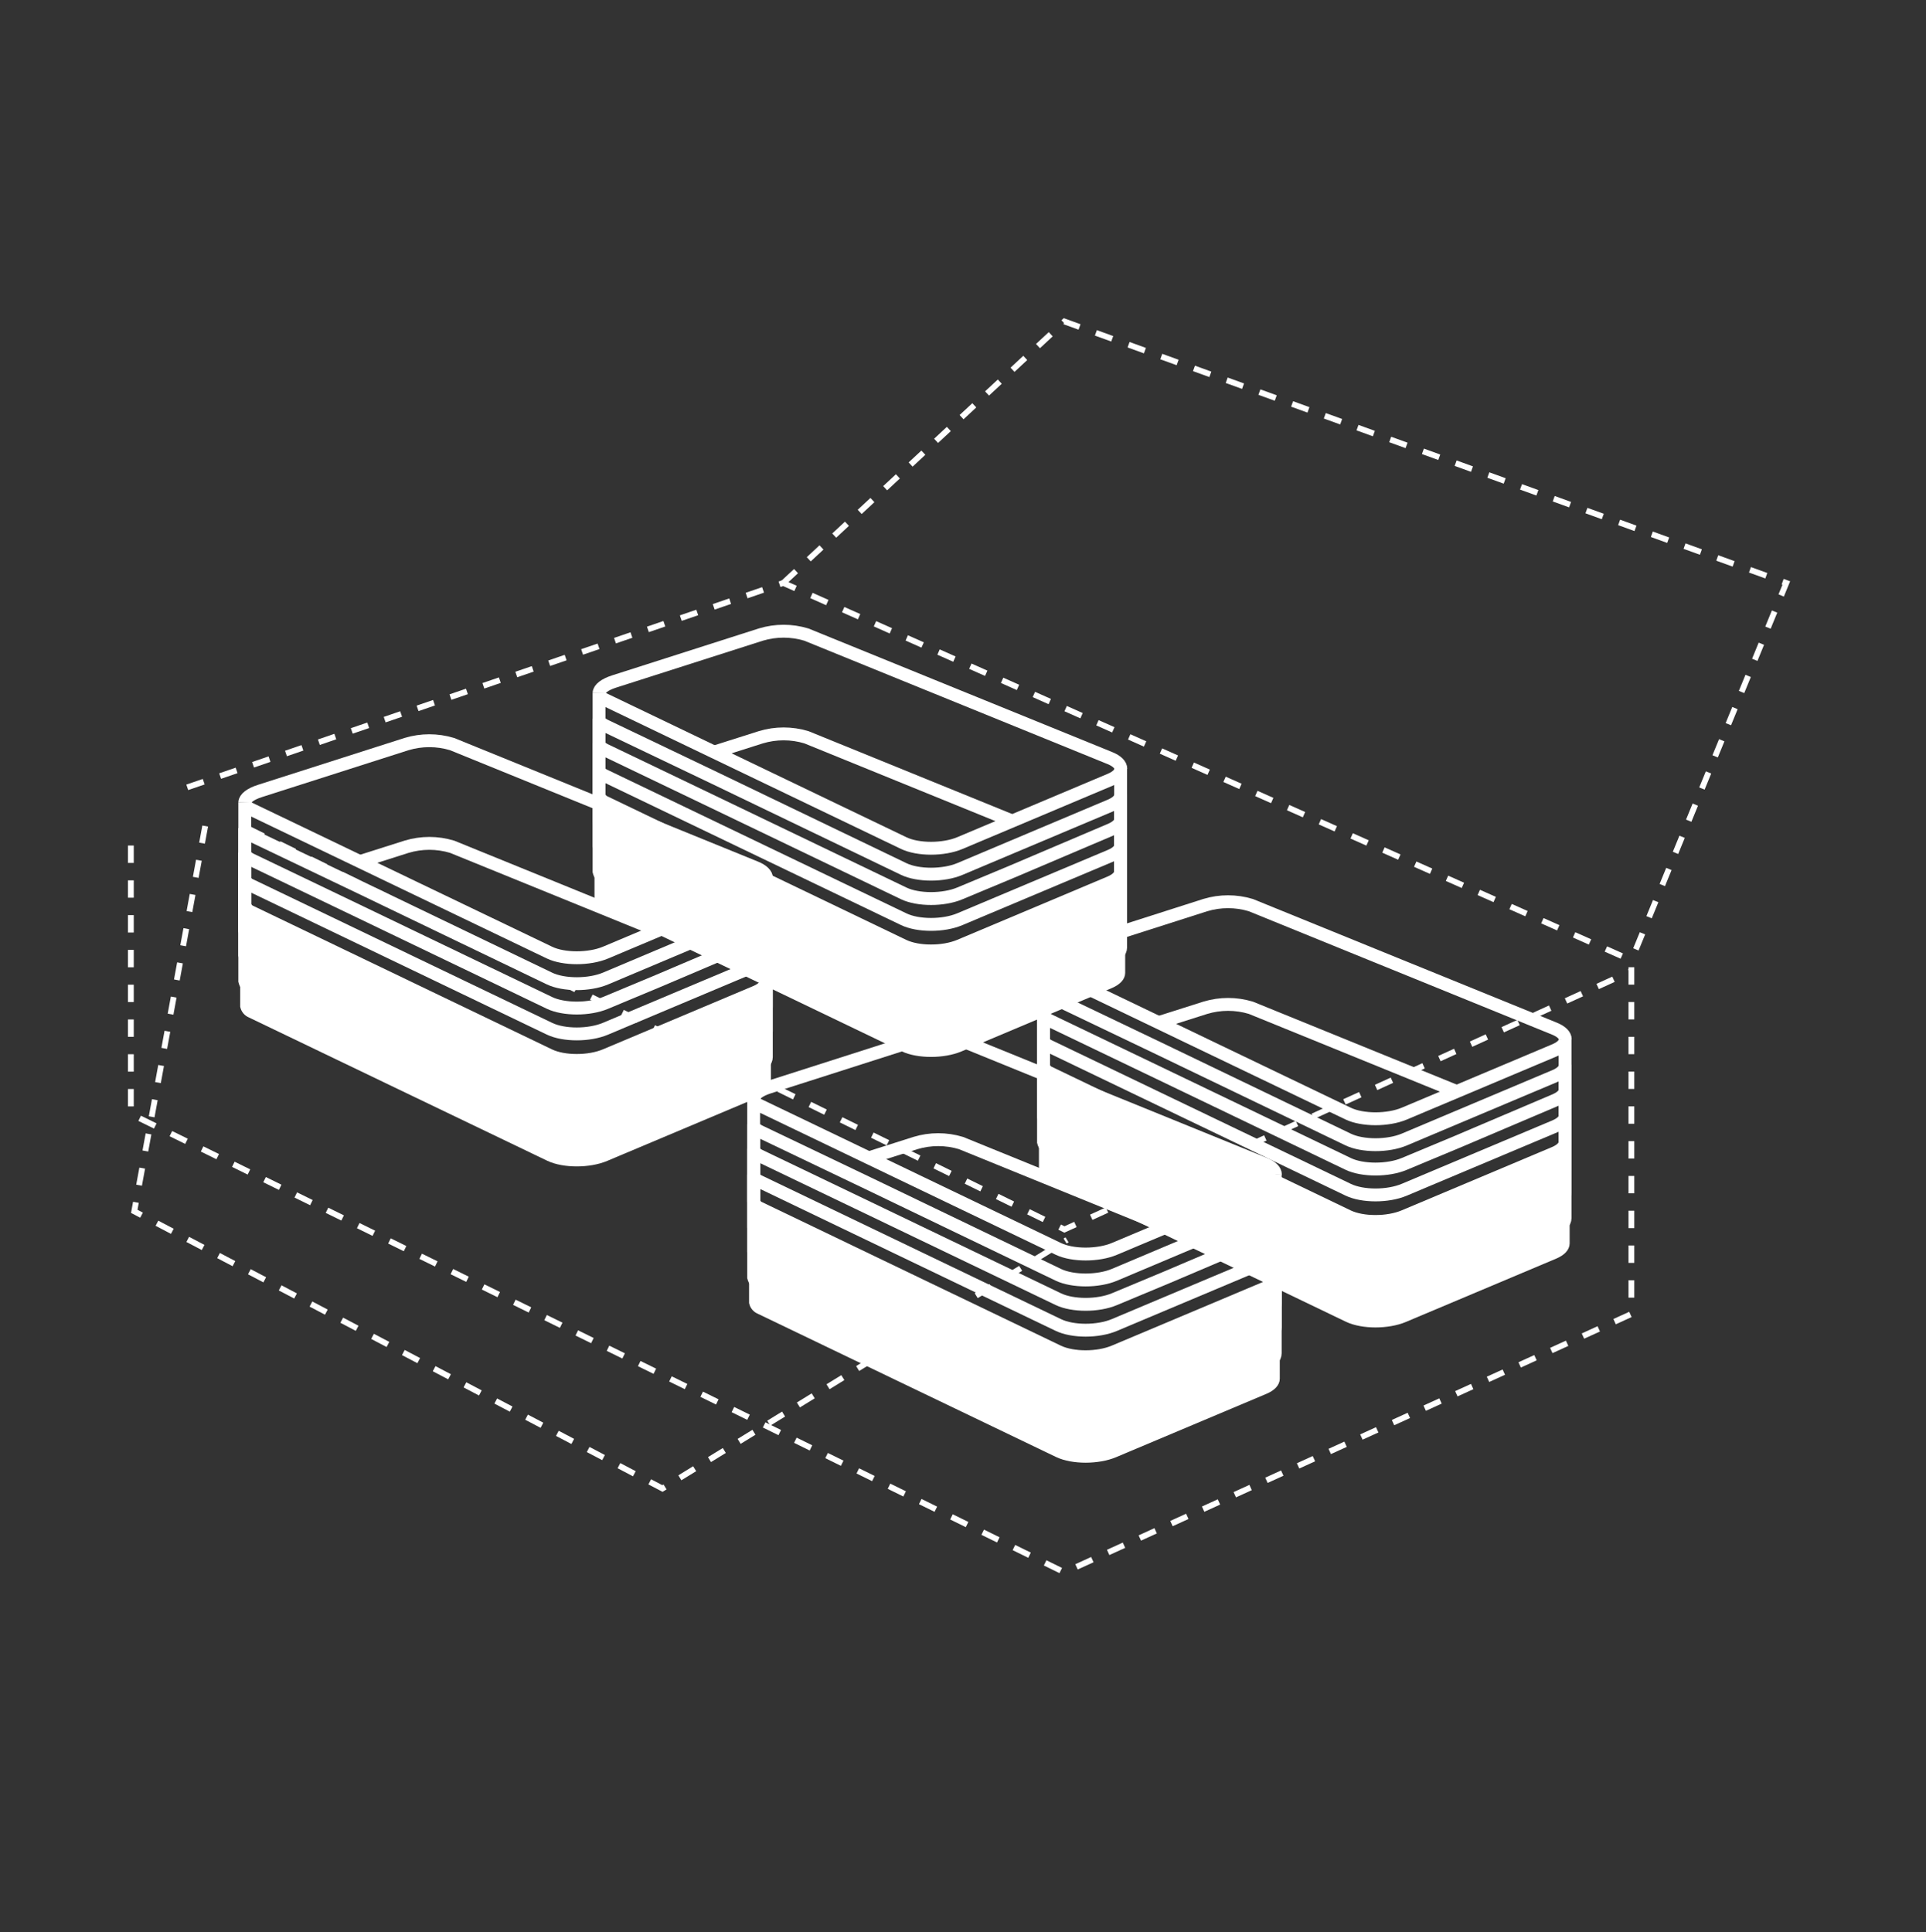
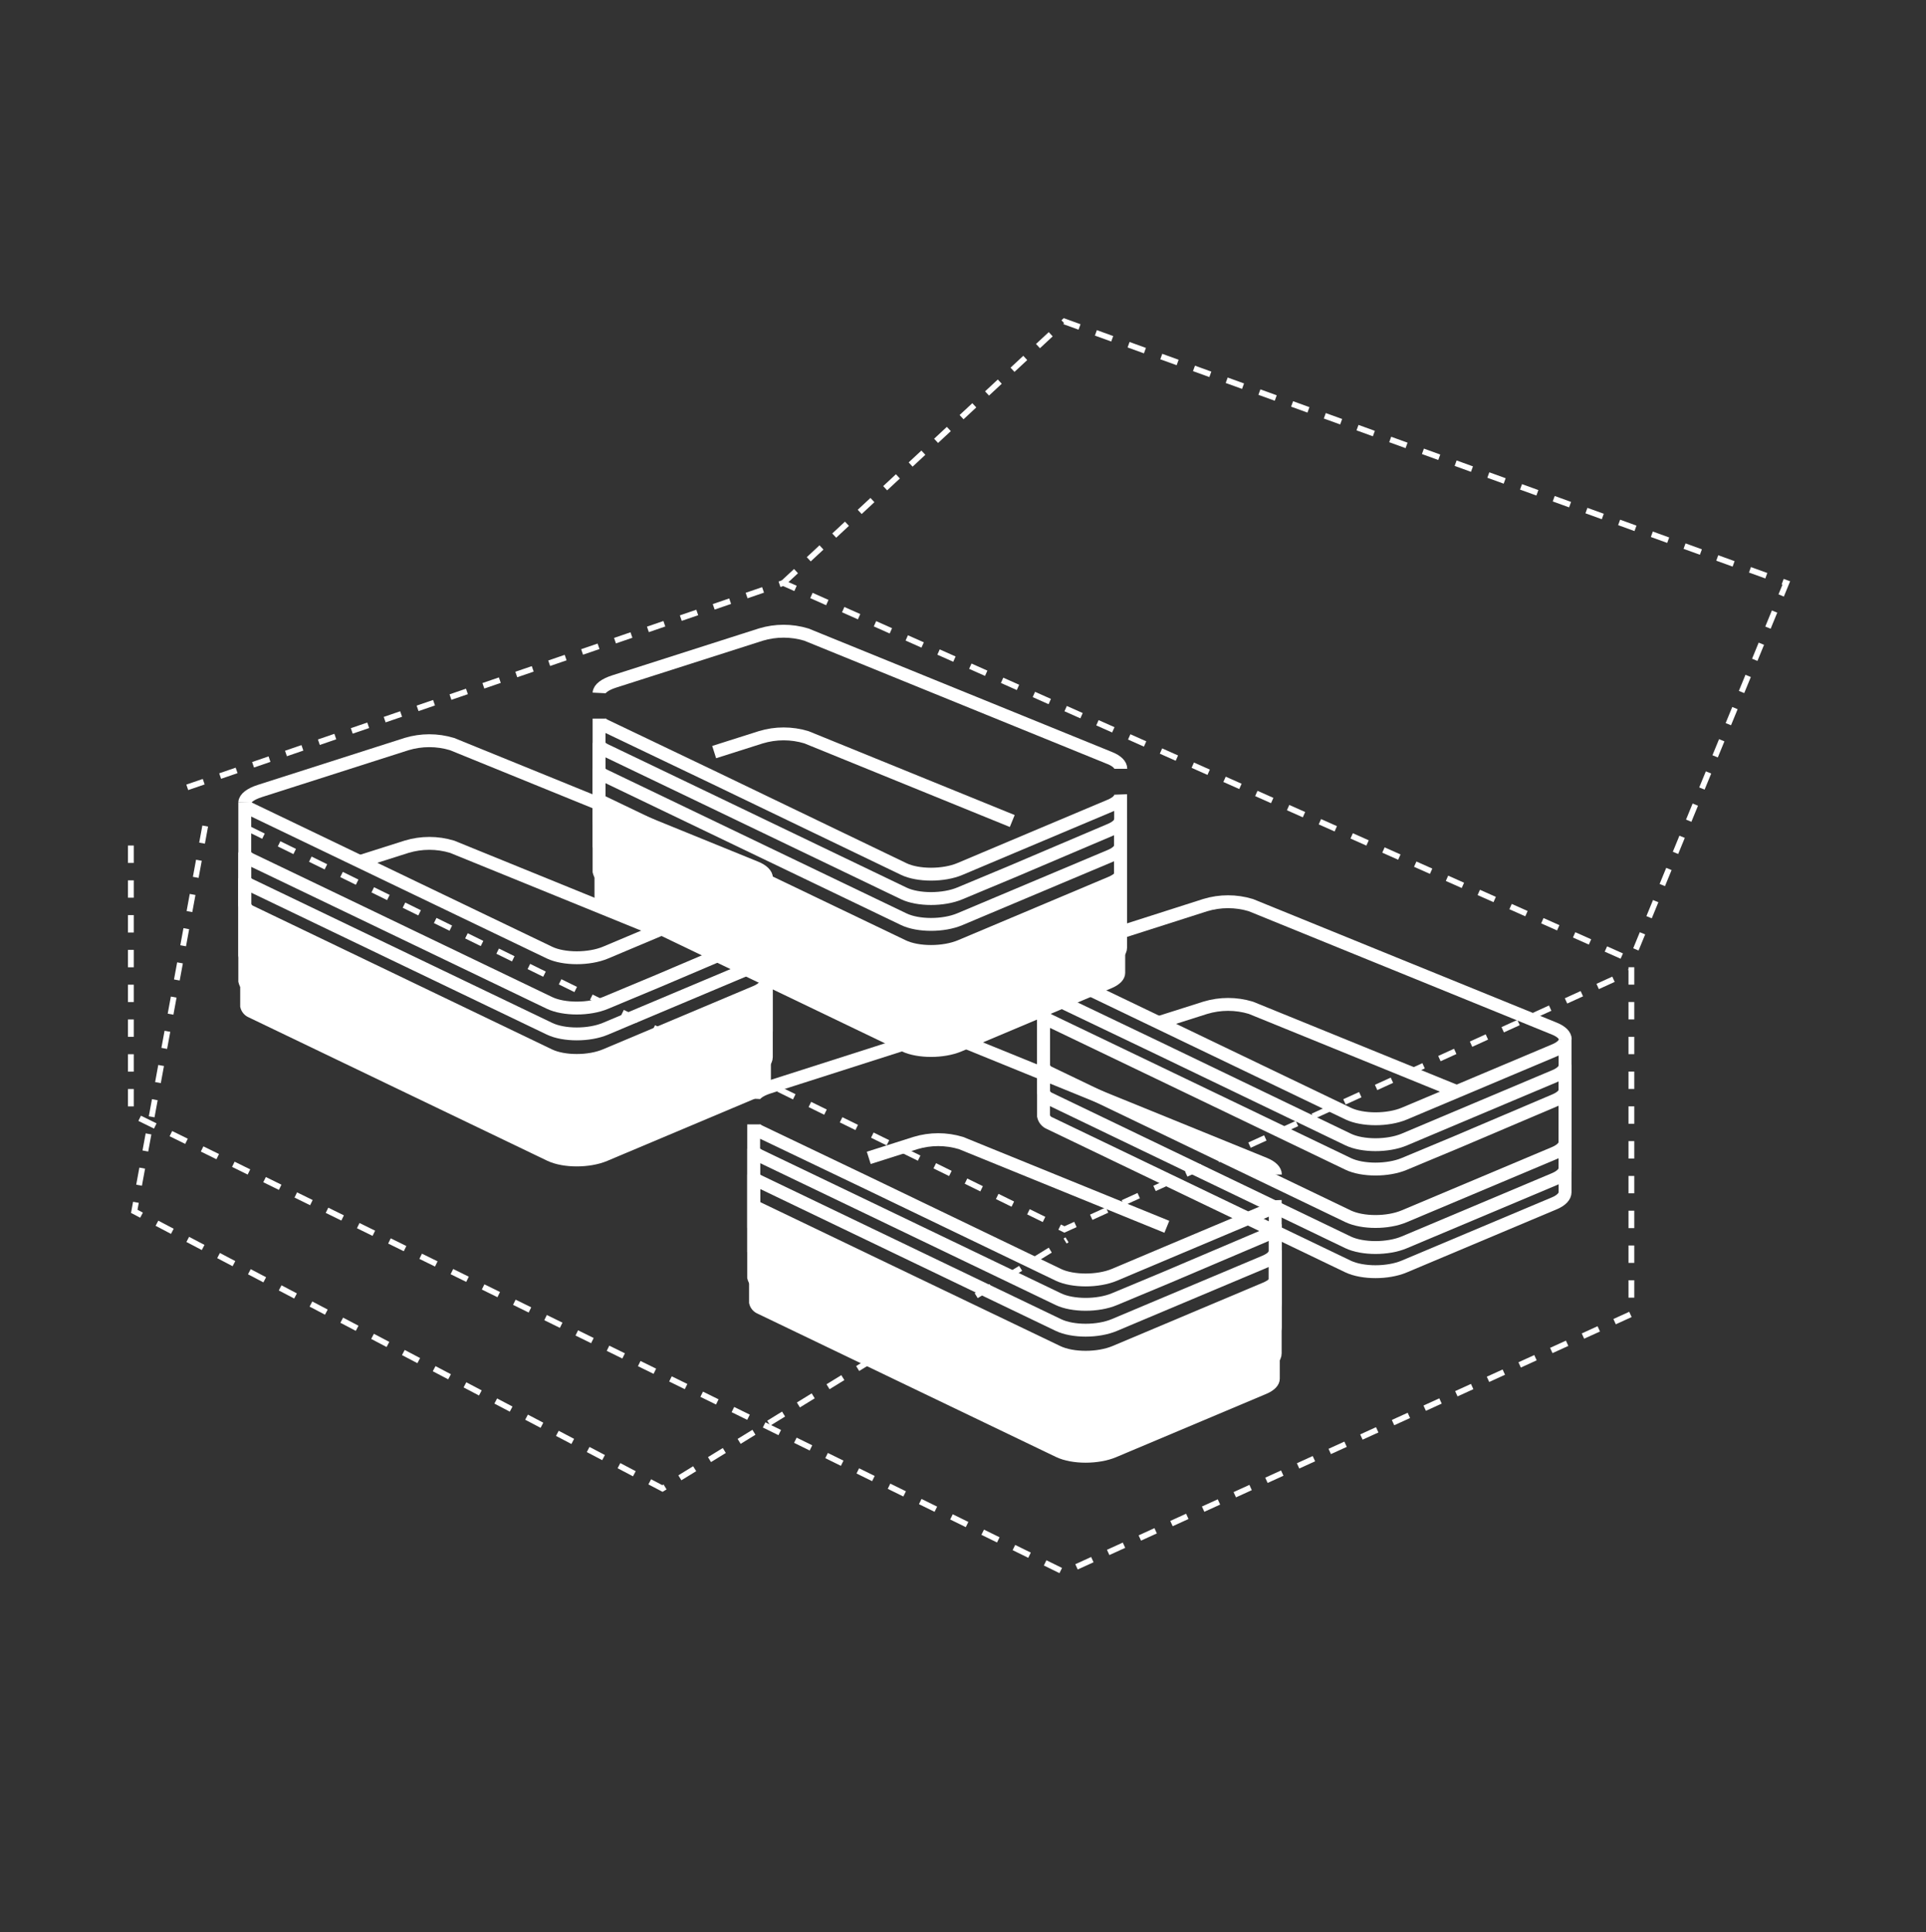
<svg xmlns="http://www.w3.org/2000/svg" width="299" height="300" viewBox="0 0 299 300" fill="none">
  <rect x="0" y="0" width="299" height="300" fill="#333333" stroke="none" />
  <path d="M110.869 116.767L118.12 114.463C120.424 113.766 122.882 113.766 125.186 114.463L157.146 127.469" stroke="white" stroke-width="2" stroke-miterlimit="10" />
  <path d="M174 119.362C174 118.756 173.42 118.149 172.3 117.697L125.178 98.523C122.874 97.826 120.416 97.826 118.112 98.523L95.369 105.798C93.862 106.275 93.032 106.946 93 107.584" stroke="white" stroke-width="2" stroke-miterlimit="10" />
-   <path d="M110.869 116.767L140.3 130.897C142.531 131.964 146.471 131.964 149.009 130.897L157.146 127.47L172.356 121.059C173.468 120.591 174.016 119.976 173.968 119.362V135.311C173.968 135.917 173.436 136.531 172.356 137L148.993 146.838C146.455 147.913 142.547 147.913 140.284 146.838L93.918 124.56C93.69 124.467 93.487 124.32 93.327 124.131C93.167 123.942 93.055 123.718 93 123.476V107.544C93 107.94 93.282 108.352 93.918 108.627L110.869 116.767Z" stroke="white" stroke-width="2" stroke-miterlimit="10" />
  <path d="M110.869 120.76L140.3 134.922C142.531 135.989 146.471 135.989 149.009 134.922L157.146 131.487L172.356 125.077C173.468 124.608 174.016 123.994 173.968 123.387V139.352C173.968 139.966 173.436 140.581 172.356 141.05L148.993 150.887C146.455 151.954 142.547 151.954 140.284 150.887L93.918 128.585C93.69 128.491 93.488 128.344 93.328 128.155C93.168 127.967 93.056 127.743 93 127.502V111.569C93 111.957 93.282 112.337 93.918 112.653L110.869 120.76Z" stroke="white" stroke-width="2" stroke-miterlimit="10" />
  <path d="M110.869 124.568L140.3 138.706C142.531 139.773 146.471 139.773 149.009 138.706L157.146 135.311L172.356 128.844C173.468 128.375 174.016 127.761 173.968 127.154V143.103C173.968 143.717 173.436 144.332 172.356 144.801L148.993 154.638C146.455 155.705 142.547 155.705 140.284 154.638L93.918 132.368C93.689 132.273 93.485 132.123 93.325 131.931C93.165 131.74 93.054 131.513 93 131.269V115.353C93 115.741 93.282 116.12 93.918 116.436L110.869 124.568Z" stroke="white" stroke-width="2" stroke-miterlimit="10" />
  <path d="M110.869 128.585L140.3 142.715C142.531 143.79 146.471 143.79 149.009 142.715L157.146 139.287L172.356 132.885C173.468 132.417 174.016 131.802 173.968 131.196V147.12C173.968 147.735 173.436 148.341 172.356 148.81L148.993 158.655C146.455 159.722 142.547 159.722 140.284 158.655L93.918 136.386C93.691 136.292 93.49 136.146 93.33 135.959C93.17 135.772 93.057 135.55 93 135.31V119.362C93 119.758 93.282 120.17 93.918 120.445L110.869 128.585Z" stroke="white" stroke-width="2" stroke-miterlimit="10" />
  <path d="M110.869 132.513L140.3 146.627C142.531 147.702 146.471 147.702 149.009 146.627L157.146 143.2L172.356 136.789C173.468 136.321 174.016 135.706 173.968 135.1V151.049C173.968 151.663 173.436 152.269 172.356 152.738L148.993 162.584C146.455 163.651 142.547 163.651 140.284 162.584L93.918 140.314C93.69 140.22 93.488 140.072 93.328 139.884C93.168 139.696 93.056 139.471 93 139.231V123.29C93 123.686 93.282 124.098 93.918 124.373L110.869 132.513Z" fill="white" stroke="white" stroke-width="1.42" stroke-miterlimit="10" />
  <path d="M20.316 131.277V172.955L165.249 244.119L253.263 204.007V149.1L121.6 90.51L27.341 122.832" stroke="white" stroke-width="0.9" stroke-miterlimit="10" stroke-dasharray="2.7 2.7" />
  <path d="M38.48 128.632L165.249 190.884L253.263 150.773" stroke="white" stroke-width="0.9" stroke-miterlimit="10" stroke-dasharray="2.7 2.7" />
  <path d="M121.6 90.51L165.249 49.912L277.313 90.51L253.263 149.101" stroke="white" stroke-width="0.9" stroke-miterlimit="10" stroke-dasharray="2.7 2.7" />
  <path d="M31.856 128.25L20.843 188.068L102.845 231.101L165.649 192.492" stroke="white" stroke-width="0.9" stroke-miterlimit="10" stroke-dasharray="2.7 2.7" />
  <path d="M179.869 158.767L187.12 156.463C189.424 155.766 191.882 155.766 194.186 156.463L226.146 169.469" stroke="white" stroke-width="2" stroke-miterlimit="10" />
  <path d="M243 161.362C243 160.756 242.42 160.149 241.3 159.697L194.178 140.523C191.874 139.826 189.416 139.826 187.112 140.523L164.369 147.798C162.862 148.275 162.032 148.946 162 149.584" stroke="white" stroke-width="2" stroke-miterlimit="10" />
  <path d="M179.869 158.767L209.3 172.897C211.531 173.964 215.471 173.964 218.009 172.897L226.146 169.47L241.356 163.059C242.468 162.591 243.016 161.976 242.968 161.362V177.311C242.968 177.917 242.436 178.531 241.356 179L217.993 188.838C215.455 189.913 211.547 189.913 209.284 188.838L162.918 166.56C162.69 166.467 162.487 166.32 162.327 166.131C162.167 165.942 162.055 165.718 162 165.476V149.544C162 149.94 162.282 150.352 162.918 150.627L179.869 158.767Z" stroke="white" stroke-width="2" stroke-miterlimit="10" />
  <path d="M179.869 162.76L209.3 176.922C211.531 177.989 215.471 177.989 218.009 176.922L226.146 173.487L241.356 167.077C242.468 166.608 243.016 165.994 242.968 165.387V181.352C242.968 181.966 242.436 182.581 241.356 183.05L217.993 192.887C215.455 193.954 211.547 193.954 209.284 192.887L162.918 170.585C162.69 170.491 162.488 170.344 162.328 170.155C162.169 169.967 162.056 169.743 162 169.502V153.569C162 153.957 162.282 154.337 162.918 154.653L179.869 162.76Z" stroke="white" stroke-width="2" stroke-miterlimit="10" />
  <path d="M179.869 166.568L209.3 180.706C211.531 181.773 215.471 181.773 218.009 180.706L226.146 177.311L241.356 170.844C242.468 170.375 243.016 169.761 242.968 169.154V185.103C242.968 185.717 242.436 186.332 241.356 186.801L217.993 196.638C215.455 197.705 211.547 197.705 209.284 196.638L162.918 174.368C162.688 174.273 162.485 174.123 162.325 173.931C162.165 173.74 162.054 173.513 162 173.269V157.353C162 157.741 162.282 158.12 162.918 158.436L179.869 166.568Z" stroke="white" stroke-width="2" stroke-miterlimit="10" />
-   <path d="M179.869 170.585L209.3 184.715C211.531 185.79 215.471 185.79 218.009 184.715L226.146 181.287L241.356 174.885C242.468 174.417 243.016 173.802 242.968 173.196V189.12C242.968 189.735 242.436 190.341 241.356 190.81L217.993 200.655C215.455 201.722 211.547 201.722 209.284 200.655L162.918 178.386C162.691 178.292 162.49 178.146 162.33 177.959C162.17 177.772 162.057 177.55 162 177.31V161.362C162 161.758 162.282 162.17 162.918 162.445L179.869 170.585Z" stroke="white" stroke-width="2" stroke-miterlimit="10" />
-   <path d="M179.869 174.513L209.3 188.627C211.531 189.702 215.471 189.702 218.009 188.627L226.146 185.2L241.356 178.789C242.468 178.321 243.016 177.706 242.968 177.1V193.049C242.968 193.663 242.436 194.269 241.356 194.738L217.993 204.584C215.455 205.651 211.547 205.651 209.284 204.584L162.918 182.314C162.69 182.22 162.488 182.072 162.328 181.884C162.169 181.696 162.056 181.471 162 181.231V165.29C162 165.686 162.282 166.098 162.918 166.373L179.869 174.513Z" fill="white" stroke="white" stroke-width="1.42" stroke-miterlimit="10" />
  <path d="M134.869 179.767L142.12 177.463C144.424 176.766 146.882 176.766 149.186 177.463L181.146 190.469" stroke="white" stroke-width="2" stroke-miterlimit="10" />
  <path d="M198 182.362C198 181.756 197.42 181.149 196.3 180.697L149.178 161.523C146.874 160.826 144.416 160.826 142.112 161.523L119.369 168.798C117.862 169.275 117.032 169.946 117 170.584" stroke="white" stroke-width="2" stroke-miterlimit="10" />
-   <path d="M134.869 179.767L164.3 193.897C166.531 194.964 170.471 194.964 173.009 193.897L181.146 190.47L196.356 184.059C197.468 183.591 198.016 182.976 197.968 182.362V198.311C197.968 198.917 197.436 199.531 196.356 200L172.993 209.838C170.455 210.913 166.547 210.913 164.284 209.838L117.918 187.56C117.69 187.467 117.487 187.32 117.327 187.131C117.167 186.942 117.055 186.718 117 186.476V170.544C117 170.94 117.282 171.352 117.918 171.627L134.869 179.767Z" stroke="white" stroke-width="2" stroke-miterlimit="10" />
  <path d="M134.869 183.76L164.3 197.922C166.531 198.989 170.471 198.989 173.009 197.922L181.146 194.487L196.356 188.077C197.468 187.608 198.016 186.994 197.968 186.387V202.352C197.968 202.966 197.436 203.581 196.356 204.05L172.993 213.887C170.455 214.954 166.547 214.954 164.284 213.887L117.918 191.585C117.69 191.491 117.488 191.344 117.328 191.155C117.169 190.967 117.056 190.743 117 190.502V174.569C117 174.957 117.282 175.337 117.918 175.653L134.869 183.76Z" stroke="white" stroke-width="2" stroke-miterlimit="10" />
  <path d="M134.869 187.568L164.3 201.706C166.531 202.773 170.471 202.773 173.009 201.706L181.146 198.311L196.356 191.844C197.468 191.375 198.016 190.761 197.968 190.154V206.103C197.968 206.717 197.436 207.332 196.356 207.801L172.993 217.638C170.455 218.705 166.547 218.705 164.284 217.638L117.918 195.368C117.688 195.273 117.485 195.123 117.325 194.931C117.165 194.74 117.054 194.513 117 194.269V178.353C117 178.741 117.282 179.12 117.918 179.436L134.869 187.568Z" stroke="white" stroke-width="2" stroke-miterlimit="10" />
  <path d="M134.869 191.585L164.3 205.715C166.531 206.79 170.471 206.79 173.009 205.715L181.146 202.287L196.356 195.885C197.468 195.417 198.016 194.802 197.968 194.196V210.12C197.968 210.735 197.436 211.341 196.356 211.81L172.993 221.655C170.455 222.722 166.547 222.722 164.284 221.655L117.918 199.386C117.691 199.292 117.49 199.146 117.33 198.959C117.17 198.772 117.057 198.55 117 198.31V182.362C117 182.758 117.282 183.17 117.918 183.445L134.869 191.585Z" stroke="white" stroke-width="2" stroke-miterlimit="10" />
  <path d="M134.869 195.513L164.3 209.627C166.531 210.702 170.471 210.702 173.009 209.627L181.146 206.2L196.356 199.789C197.468 199.321 198.016 198.706 197.968 198.1V214.049C197.968 214.663 197.436 215.269 196.356 215.738L172.993 225.584C170.455 226.651 166.547 226.651 164.284 225.584L117.918 203.314C117.69 203.22 117.488 203.072 117.328 202.884C117.169 202.696 117.056 202.471 117 202.231V186.29C117 186.686 117.282 187.098 117.918 187.373L134.869 195.513Z" fill="white" stroke="white" stroke-width="1.42" stroke-miterlimit="10" />
  <path d="M55.869 133.767L63.12 131.463C65.424 130.766 67.882 130.766 70.186 131.463L102.146 144.469" stroke="white" stroke-width="2" stroke-miterlimit="10" />
  <path d="M119 136.362C119 135.756 118.42 135.149 117.3 134.697L70.178 115.523C67.874 114.826 65.416 114.826 63.112 115.523L40.369 122.798C38.862 123.275 38.032 123.946 38 124.584" stroke="white" stroke-width="2" stroke-miterlimit="10" />
  <path d="M55.869 133.767L85.3 147.897C87.531 148.964 91.471 148.964 94.009 147.897L102.146 144.47L117.356 138.059C118.468 137.591 119.016 136.976 118.968 136.362V152.311C118.968 152.917 118.436 153.531 117.356 154L93.993 163.838C91.455 164.913 87.547 164.913 85.284 163.838L38.918 141.56C38.69 141.467 38.487 141.32 38.327 141.131C38.167 140.942 38.055 140.718 38 140.476V124.544C38 124.94 38.282 125.352 38.918 125.627L55.869 133.767Z" stroke="white" stroke-width="2" stroke-miterlimit="10" />
-   <path d="M55.869 137.76L85.3 151.922C87.531 152.989 91.471 152.989 94.009 151.922L102.146 148.487L117.356 142.077C118.468 141.608 119.016 140.994 118.968 140.387V156.352C118.968 156.966 118.436 157.581 117.356 158.05L93.993 167.887C91.455 168.954 87.547 168.954 85.284 167.887L38.918 145.585C38.69 145.491 38.488 145.344 38.328 145.155C38.169 144.967 38.056 144.743 38 144.502V128.569C38 128.957 38.282 129.337 38.918 129.653L55.869 137.76Z" stroke="white" stroke-width="2" stroke-miterlimit="10" />
  <path d="M55.869 141.568L85.3 155.706C87.531 156.773 91.471 156.773 94.009 155.706L102.146 152.311L117.356 145.844C118.468 145.375 119.016 144.761 118.968 144.154V160.103C118.968 160.717 118.436 161.332 117.356 161.801L93.993 171.638C91.455 172.705 87.547 172.705 85.284 171.638L38.918 149.368C38.688 149.273 38.485 149.123 38.325 148.931C38.165 148.74 38.054 148.513 38 148.269V132.353C38 132.741 38.282 133.12 38.918 133.436L55.869 141.568Z" stroke="white" stroke-width="2" stroke-miterlimit="10" />
  <path d="M55.869 145.585L85.3 159.715C87.531 160.79 91.471 160.79 94.009 159.715L102.146 156.287L117.356 149.885C118.468 149.417 119.016 148.802 118.968 148.196V164.12C118.968 164.735 118.436 165.341 117.356 165.81L93.993 175.655C91.455 176.722 87.547 176.722 85.284 175.655L38.918 153.386C38.691 153.292 38.49 153.146 38.33 152.959C38.17 152.772 38.057 152.55 38 152.31V136.362C38 136.758 38.282 137.17 38.918 137.445L55.869 145.585Z" stroke="white" stroke-width="2" stroke-miterlimit="10" />
  <path d="M55.869 149.513L85.3 163.627C87.531 164.702 91.471 164.702 94.009 163.627L102.146 160.2L117.356 153.789C118.468 153.321 119.016 152.706 118.968 152.1V168.049C118.968 168.663 118.436 169.269 117.356 169.738L93.993 179.584C91.455 180.651 87.547 180.651 85.284 179.584L38.918 157.314C38.69 157.22 38.488 157.072 38.328 156.884C38.169 156.696 38.056 156.471 38 156.231V140.29C38 140.686 38.282 141.098 38.918 141.373L55.869 149.513Z" fill="white" stroke="white" stroke-width="1.42" stroke-miterlimit="10" />
</svg>